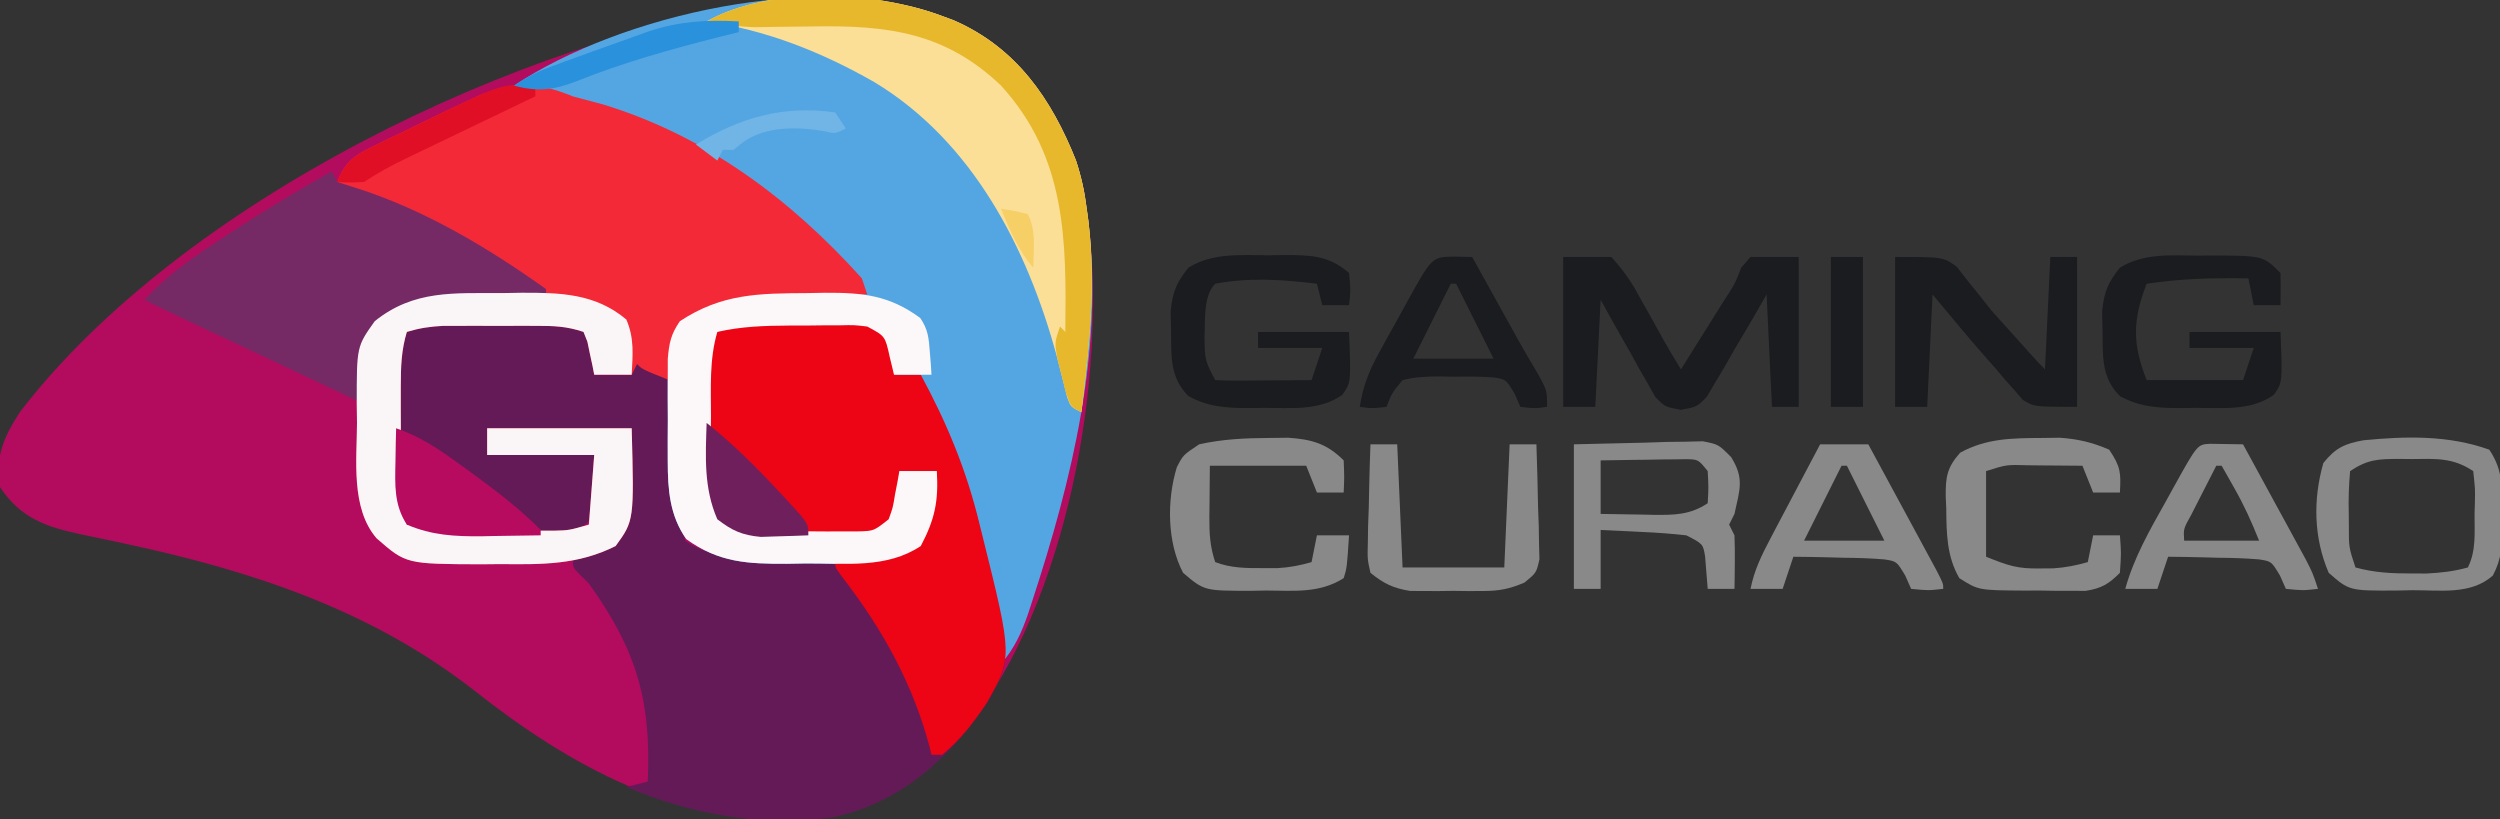
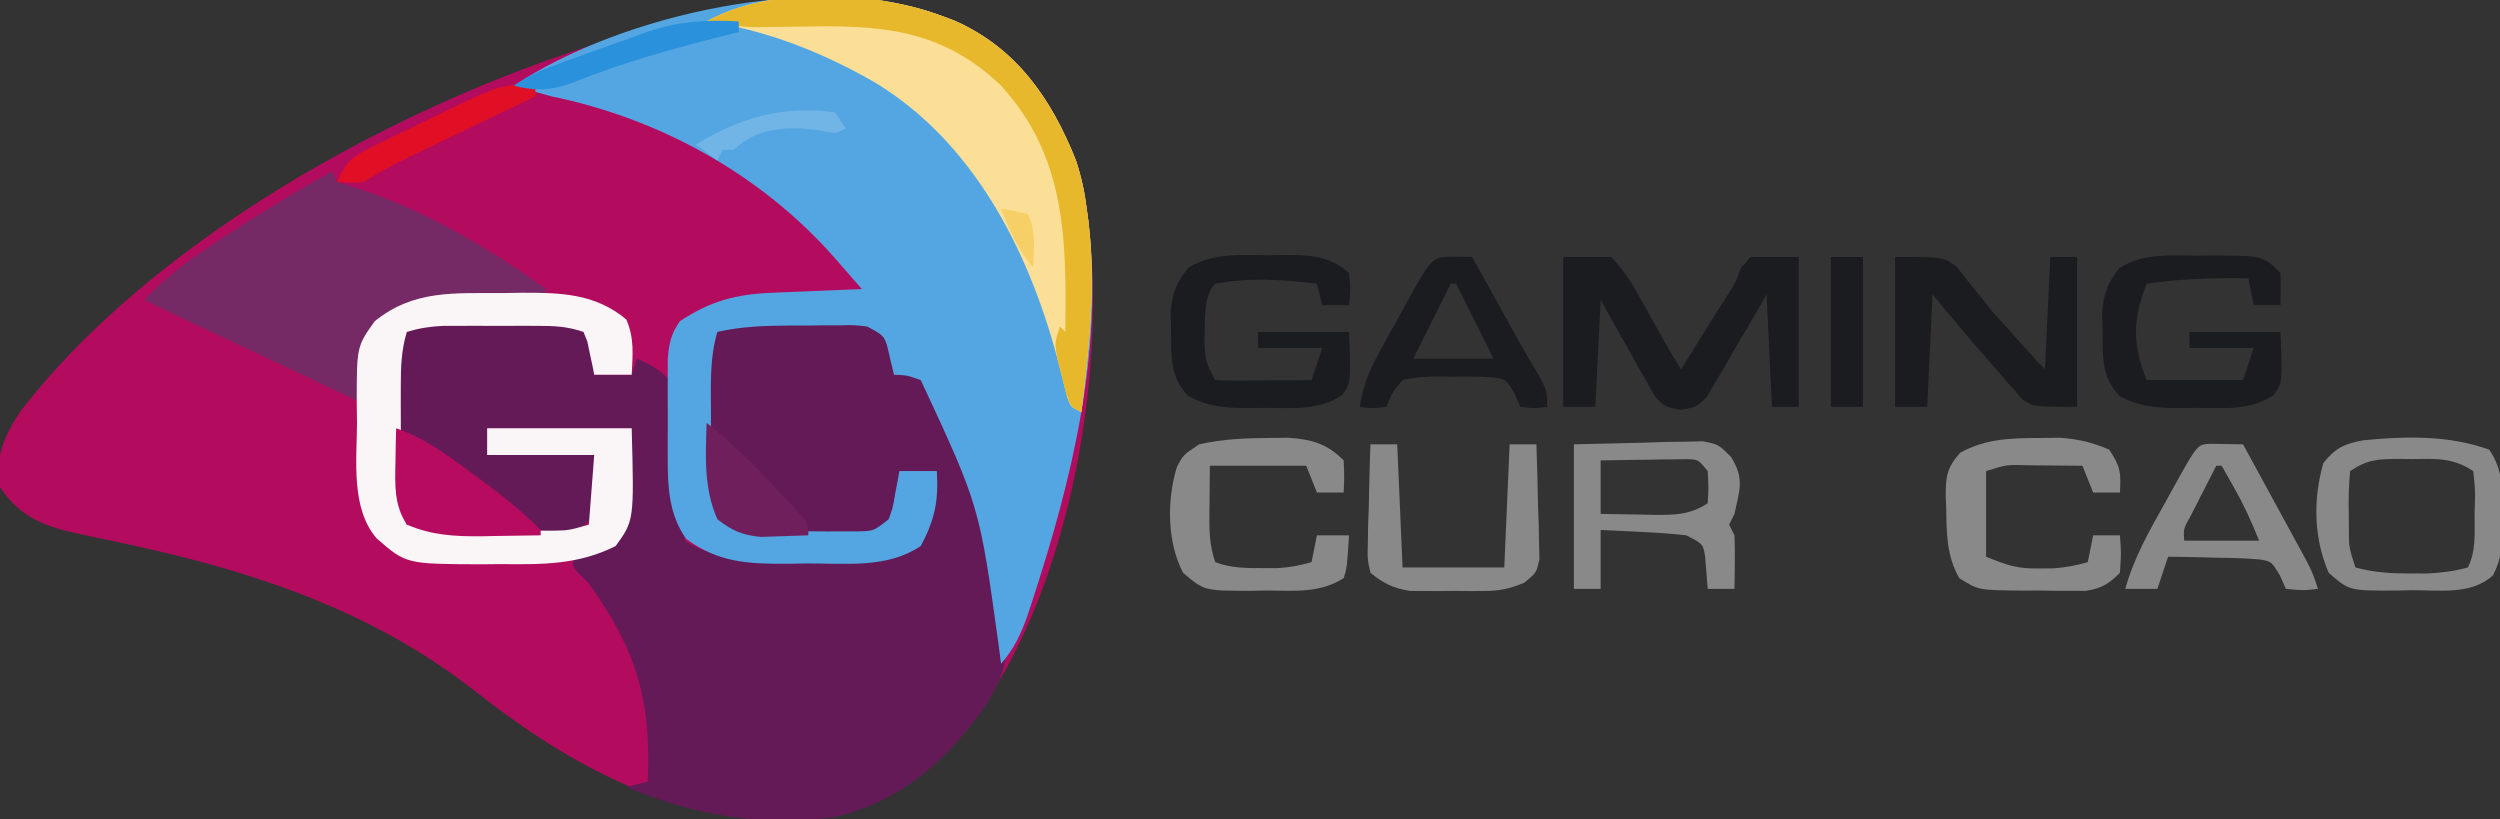
<svg xmlns="http://www.w3.org/2000/svg" version="1.1" width="467" height="153">
  <rect width="100%" height="100%" fill="#333333" stroke="none" />
  <path d="M0 0 C1.038 0.383 1.038 0.383 2.098 0.773 C13.866 5.874 20.426 15.499 25 27 C25.985 30 26.611 32.87 27 36 C27.108 36.798 27.217 37.596 27.328 38.418 C30.801 67.893 23.43 109.158 4.73 132.879 C-3.871 142.678 -13.019 149.215 -26.277 150.258 C-49.567 150.991 -69.415 140.188 -87.312 126.062 C-106.347 111.154 -128.523 103.758 -151.875 98.727 C-152.863 98.511 -153.852 98.295 -154.87 98.073 C-156.783 97.66 -158.698 97.26 -160.616 96.874 C-167.283 95.453 -172.064 93.903 -176 88 C-176.942 82.23 -175.271 78.586 -172.203 73.863 C-142.116 34.761 -78.881 3.926 -30.93 -2.609 C-20.307 -3.665 -10.092 -3.812 0 0 Z " fill="#B30B5E" transform="translate(176,3)" />
  <path d="M0 0 C1.142 -0.003 2.284 -0.005 3.461 -0.008 C4.649 -0 5.838 0.008 7.062 0.016 C8.845 0.004 8.845 0.004 10.664 -0.008 C11.806 -0.005 12.948 -0.003 14.125 0 C15.168 0.002 16.211 0.005 17.285 0.007 C20.084 0.268 21.725 0.734 24.062 2.266 C25.417 4.974 25.128 7.275 25.062 10.266 C27.372 10.266 29.683 10.266 32.062 10.266 C32.392 9.276 32.722 8.286 33.062 7.266 C35.71 8.456 37.176 9.14 39.062 11.266 C39.94 14.834 39.856 18.355 39.812 22.016 C39.598 31.888 39.598 31.888 42.062 41.266 C48.402 45.644 57.365 44.678 64.688 44.578 C65.876 44.581 67.065 44.585 68.289 44.588 C76.885 44.568 76.885 44.568 85.062 42.266 C87.713 37.76 88.536 33.428 89.062 28.266 C86.752 28.266 84.442 28.266 82.062 28.266 C82.037 28.881 82.011 29.495 81.984 30.129 C81.899 31.341 81.899 31.341 81.812 32.578 C81.766 33.379 81.72 34.179 81.672 35.004 C80.855 38.038 79.73 38.663 77.062 40.266 C74.485 40.654 74.485 40.654 71.598 40.664 C70.55 40.668 69.503 40.672 68.424 40.676 C67.335 40.664 66.247 40.653 65.125 40.641 C63.498 40.658 63.498 40.658 61.838 40.676 C60.789 40.672 59.741 40.668 58.66 40.664 C57.706 40.661 56.753 40.657 55.77 40.654 C52.546 40.192 50.667 39.201 48.062 37.266 C45.351 31.149 45.765 24.668 45.812 18.078 C45.801 16.459 45.801 16.459 45.789 14.807 C45.792 13.768 45.794 12.73 45.797 11.66 C45.799 10.72 45.801 9.78 45.804 8.812 C46.084 6.053 46.434 4.512 48.062 2.266 C53.297 -0.538 58.77 -0.139 64.562 -0.172 C66.111 -0.221 66.111 -0.221 67.691 -0.271 C75.259 -0.325 75.259 -0.325 79.262 2.617 C81.229 5.511 81.551 6.846 81.062 10.266 C82.713 10.266 84.362 10.266 86.062 10.266 C90.996 19.385 94.622 28.126 97.062 38.266 C97.335 39.358 97.335 39.358 97.614 40.473 C103.201 62.956 103.201 62.956 98.688 71.266 C91.594 81.84 82.191 90.345 69.426 92.98 C56.061 94.593 43.424 92.523 31.062 87.266 C33.042 86.771 33.042 86.771 35.062 86.266 C35.735 71.198 33.018 61.754 24.062 49.266 C23.497 48.707 22.931 48.149 22.348 47.574 C21.062 46.266 21.062 46.266 21.062 44.266 C21.617 44.119 22.171 43.972 22.742 43.82 C23.467 43.596 24.191 43.372 24.938 43.141 C25.657 42.932 26.376 42.723 27.117 42.508 C30.078 40.617 30.283 38.635 31.062 35.266 C31.347 32.612 31.564 30.047 31.688 27.391 C31.873 23.864 31.873 23.864 32.062 20.266 C23.152 20.266 14.242 20.266 5.062 20.266 C5.062 21.916 5.062 23.566 5.062 25.266 C11.662 25.266 18.262 25.266 25.062 25.266 C25.434 35.786 25.434 35.786 23.676 38.059 C19.263 41.36 14.177 40.45 8.875 40.453 C7.331 40.471 7.331 40.471 5.756 40.49 C-4.955 40.511 -4.955 40.511 -9.938 38.266 C-11.942 34.492 -12.194 31.24 -12.203 27.012 C-12.206 25.828 -12.208 24.644 -12.211 23.424 C-12.203 22.196 -12.195 20.968 -12.188 19.703 C-12.195 18.471 -12.203 17.24 -12.211 15.971 C-12.208 14.788 -12.206 13.605 -12.203 12.387 C-12.201 11.308 -12.199 10.23 -12.196 9.119 C-11.934 6.229 -11.607 4.623 -9.938 2.266 C-6.733 0.012 -3.845 0.008 0 0 Z " fill="#641A57" transform="translate(85.938,59.734)" />
  <path d="M0 0 C1.038 0.383 1.038 0.383 2.098 0.773 C13.866 5.874 20.426 15.499 25 27 C25.985 30 26.611 32.87 27 36 C27.108 36.798 27.217 37.596 27.328 38.418 C30.161 62.464 24.261 86.58 16.812 109.312 C16.575 110.041 16.337 110.769 16.093 111.52 C14.849 115.139 13.525 118.102 11 121 C10.853 119.872 10.706 118.744 10.555 117.582 C6.965 91.521 6.965 91.521 -4 68 C-6.587 67.092 -6.587 67.092 -9 67 C-9.402 65.329 -9.402 65.329 -9.812 63.625 C-10.658 59.782 -10.658 59.782 -14 58 C-16.435 57.708 -16.435 57.708 -19.148 57.77 C-20.657 57.772 -20.657 57.772 -22.195 57.775 C-23.245 57.788 -24.294 57.8 -25.375 57.812 C-26.417 57.813 -27.458 57.814 -28.531 57.814 C-33.175 57.841 -37.455 57.971 -42 59 C-43.525 64.18 -43.184 69.457 -43.188 74.812 C-43.206 76.414 -43.206 76.414 -43.225 78.049 C-43.248 86.232 -43.248 86.232 -41 94 C-37.856 96.11 -35.194 96.257 -31.465 96.266 C-30.408 96.268 -29.352 96.271 -28.264 96.273 C-27.166 96.266 -26.068 96.258 -24.938 96.25 C-23.836 96.258 -22.734 96.265 -21.6 96.273 C-20.545 96.271 -19.489 96.268 -18.402 96.266 C-17.438 96.263 -16.474 96.261 -15.48 96.259 C-12.748 96.168 -12.748 96.168 -10 94 C-9.206 91.815 -9.206 91.815 -8.812 89.375 C-8.654 88.558 -8.495 87.74 -8.332 86.898 C-8.222 86.272 -8.113 85.645 -8 85 C-5.69 85 -3.38 85 -1 85 C-0.654 90.659 -1.396 94.081 -4 99 C-10.345 103.23 -18.005 102.219 -25.375 102.25 C-26.582 102.271 -27.788 102.291 -29.031 102.312 C-36.365 102.345 -41.743 102.082 -47.812 97.688 C-50.912 93.283 -51.255 88.446 -51.266 83.211 C-51.269 81.304 -51.269 81.304 -51.273 79.359 C-51.266 78.045 -51.258 76.73 -51.25 75.375 C-51.257 74.039 -51.265 72.703 -51.273 71.367 C-51.271 70.099 -51.268 68.83 -51.266 67.523 C-51.263 66.368 -51.261 65.212 -51.259 64.021 C-51.005 61.053 -50.675 59.433 -49 57 C-43.252 53.204 -38.593 51.966 -31.699 51.684 C-30.723 51.642 -29.746 51.6 -28.74 51.557 C-27.733 51.517 -26.725 51.478 -25.688 51.438 C-24.661 51.394 -23.634 51.351 -22.576 51.307 C-20.051 51.201 -17.526 51.099 -15 51 C-16.092 49.748 -17.185 48.497 -18.277 47.246 C-18.886 46.549 -19.494 45.852 -20.121 45.135 C-33.785 29.613 -52.751 19.143 -73 15 C-75.346 14.371 -77.67 13.688 -80 13 C-59.894 -0.404 -22.844 -8.628 0 0 Z " fill="#54A6E2" transform="translate(176,3)" />
-   <path d="M0 0 C1.874 0.505 3.749 1.005 5.625 1.5 C24.86 7.365 40.686 19.195 54 34 C54.33 34.99 54.66 35.98 55 37 C54.35 37.015 53.701 37.029 53.031 37.044 C50.041 37.119 47.052 37.216 44.062 37.312 C42.53 37.346 42.53 37.346 40.967 37.381 C34.458 37.61 29.046 38.599 23 41 C21.515 41.495 21.515 41.495 20 42 C19.34 45.63 18.68 49.26 18 53 C13 51 13 51 12 50 C11.505 50.99 11.505 50.99 11 52 C8.69 52 6.38 52 4 52 C3.89 51.434 3.781 50.868 3.668 50.285 C3.509 49.552 3.351 48.818 3.188 48.062 C3.037 47.332 2.886 46.601 2.73 45.848 C2.489 45.238 2.248 44.628 2 44 C-1.19 42.937 -3.489 42.871 -6.84 42.867 C-8.558 42.865 -8.558 42.865 -10.311 42.863 C-11.507 42.867 -12.704 42.871 -13.938 42.875 C-15.727 42.869 -15.727 42.869 -17.553 42.863 C-18.699 42.865 -19.846 42.866 -21.027 42.867 C-22.601 42.869 -22.601 42.869 -24.207 42.871 C-26.644 42.983 -28.675 43.297 -31 44 C-32.039 47.419 -32.129 50.558 -32.133 54.121 C-32.134 55.304 -32.135 56.487 -32.137 57.705 C-32.133 58.937 -32.129 60.168 -32.125 61.438 C-32.129 62.665 -32.133 63.893 -32.137 65.158 C-32.135 66.342 -32.134 67.526 -32.133 68.746 C-32.132 69.826 -32.131 70.905 -32.129 72.017 C-32.009 74.791 -31.629 77.302 -31 80 C-24.758 81.109 -18.642 81.149 -12.312 81.125 C-10.765 81.131 -10.765 81.131 -9.186 81.137 C-8.192 81.135 -7.199 81.134 -6.176 81.133 C-5.278 81.132 -4.38 81.131 -3.454 81.129 C-0.711 81.063 -0.711 81.063 3 80 C3.33 75.71 3.66 71.42 4 67 C-2.6 67 -9.2 67 -16 67 C-16 65.35 -16 63.7 -16 62 C-7.09 62 1.82 62 11 62 C11.458 79.245 11.458 79.245 8 84 C0.95 87.542 -5.721 87.451 -13.5 87.375 C-14.685 87.387 -15.869 87.398 -17.09 87.41 C-31.138 87.363 -31.138 87.363 -36.636 82.575 C-41.516 76.939 -40.332 67.861 -40.312 60.938 C-40.329 59.779 -40.345 58.621 -40.361 57.428 C-40.367 46.738 -40.367 46.738 -37 42 C-30.498 36.77 -24.187 36.801 -16.188 36.438 C-15.304 36.394 -14.42 36.351 -13.51 36.307 C-11.34 36.201 -9.17 36.1 -7 36 C-18.764 28.059 -30.916 21.504 -44 16 C-42.544 12.204 -40.848 11.061 -37.238 9.309 C-36.284 8.839 -35.329 8.369 -34.346 7.885 C-32.844 7.168 -32.844 7.168 -31.312 6.438 C-30.331 5.956 -29.349 5.475 -28.338 4.979 C-25.569 3.629 -22.79 2.306 -20 1 C-19.299 0.671 -18.599 0.342 -17.877 0.004 C-11.361 -2.936 -6.599 -2.717 0 0 Z " fill="#F32938" transform="translate(107,18)" />
-   <path d="M0 0 C1.549 -0.049 1.549 -0.049 3.129 -0.1 C10.696 -0.153 10.696 -0.153 14.699 2.789 C16.667 5.682 16.989 7.018 16.5 10.438 C18.15 10.438 19.8 10.438 21.5 10.438 C26.434 19.557 30.059 28.298 32.5 38.438 C32.682 39.166 32.864 39.894 33.051 40.645 C38.657 63.2 38.657 63.2 33.812 71.75 C31.363 75.427 28.895 78.608 25.5 81.438 C24.84 81.438 24.18 81.438 23.5 81.438 C23.365 80.878 23.229 80.319 23.09 79.742 C19.952 68.057 14.338 57.982 7.004 48.449 C5.5 46.438 5.5 46.438 5.5 45.438 C6.392 45.34 7.284 45.242 8.203 45.141 C9.374 44.991 10.544 44.842 11.75 44.688 C12.91 44.548 14.07 44.409 15.266 44.266 C18.957 43.32 20.275 42.501 22.5 39.438 C23.401 36.645 23.401 36.645 23.75 33.688 C23.9 32.703 24.049 31.718 24.203 30.703 C24.35 29.582 24.35 29.582 24.5 28.438 C22.19 28.438 19.88 28.438 17.5 28.438 C17.461 29.36 17.461 29.36 17.422 30.301 C17.337 31.513 17.337 31.513 17.25 32.75 C17.204 33.551 17.157 34.351 17.109 35.176 C16.292 38.209 15.168 38.835 12.5 40.438 C9.922 40.826 9.922 40.826 7.035 40.836 C5.988 40.84 4.94 40.844 3.861 40.848 C2.773 40.836 1.684 40.824 0.562 40.812 C-0.522 40.824 -1.607 40.836 -2.725 40.848 C-3.773 40.844 -4.822 40.84 -5.902 40.836 C-6.856 40.833 -7.81 40.829 -8.793 40.826 C-12.017 40.363 -13.896 39.373 -16.5 37.438 C-19.211 31.321 -18.798 24.84 -18.75 18.25 C-18.758 17.17 -18.765 16.091 -18.773 14.979 C-18.771 13.94 -18.768 12.902 -18.766 11.832 C-18.763 10.892 -18.761 9.952 -18.759 8.984 C-18.478 6.225 -18.128 4.684 -16.5 2.438 C-11.265 -0.366 -5.792 0.033 0 0 Z " fill="#ED0415" transform="translate(150.5,59.562)" />
  <path d="M0 0 C0.495 0.99 0.495 0.99 1 2 C2.176 2.371 3.351 2.743 4.562 3.125 C17.238 7.149 29.223 14.304 40 22 C40 22.33 40 22.66 40 23 C39.411 23.015 38.822 23.029 38.215 23.044 C35.497 23.12 32.78 23.216 30.062 23.312 C29.136 23.335 28.21 23.358 27.256 23.381 C20.492 23.642 13.247 24.065 8.012 28.797 C6.722 31.604 6.244 34.193 5.812 37.25 C5.575 38.866 5.575 38.866 5.332 40.516 C5.222 41.335 5.113 42.155 5 43 C3.826 42.443 2.651 41.886 1.441 41.312 C-7.554 37.048 -16.553 32.791 -25.566 28.564 C-28.73 27.079 -31.885 25.585 -35 24 C-30.935 19.587 -26.448 16.399 -21.438 13.125 C-20.646 12.602 -19.854 12.079 -19.038 11.54 C-12.819 7.463 -6.498 3.619 0 0 Z " fill="#752A66" transform="translate(62,32)" />
  <path d="M0 0 C0.692 0.255 1.384 0.51 2.098 0.773 C13.866 5.874 20.426 15.499 25 27 C25.985 30 26.611 32.87 27 36 C27.108 36.798 27.217 37.596 27.328 38.418 C28.749 50.473 27.462 62.018 26 74 C24 73 24 73 23.349 71.213 C23.064 70.054 23.064 70.054 22.773 68.871 C22.439 67.577 22.439 67.577 22.098 66.257 C21.859 65.327 21.621 64.396 21.375 63.438 C15.928 43.369 5.687 23.425 -12.651 12.352 C-22.455 6.746 -32.769 2.639 -44 1 C-32.16 -5.709 -12.347 -4.663 0 0 Z " fill="#FBDF96" transform="translate(176,3)" />
  <path d="M0 0 C1.15 -0.021 2.301 -0.041 3.486 -0.062 C10.754 -0.096 17.374 0.032 23.188 4.938 C24.702 8.439 24.377 11.455 24.188 15.25 C21.878 15.25 19.567 15.25 17.188 15.25 C17.078 14.684 16.968 14.118 16.855 13.535 C16.697 12.802 16.538 12.068 16.375 11.312 C16.224 10.582 16.073 9.851 15.918 9.098 C15.677 8.488 15.436 7.878 15.188 7.25 C11.998 6.187 9.698 6.121 6.348 6.117 C4.63 6.115 4.63 6.115 2.877 6.113 C1.68 6.117 0.483 6.121 -0.75 6.125 C-2.54 6.119 -2.54 6.119 -4.365 6.113 C-5.512 6.115 -6.658 6.116 -7.84 6.117 C-9.414 6.119 -9.414 6.119 -11.019 6.121 C-13.456 6.233 -15.488 6.547 -17.812 7.25 C-18.852 10.669 -18.942 13.808 -18.945 17.371 C-18.947 18.554 -18.948 19.737 -18.949 20.955 C-18.945 22.187 -18.941 23.418 -18.938 24.688 C-18.941 25.915 -18.945 27.143 -18.949 28.408 C-18.948 29.592 -18.947 30.776 -18.945 31.996 C-18.944 33.076 -18.943 34.155 -18.942 35.267 C-18.822 38.041 -18.442 40.552 -17.812 43.25 C-11.57 44.359 -5.454 44.399 0.875 44.375 C2.423 44.381 2.423 44.381 4.002 44.387 C4.995 44.385 5.988 44.384 7.012 44.383 C7.91 44.382 8.808 44.381 9.733 44.379 C12.476 44.313 12.476 44.313 16.188 43.25 C16.517 38.96 16.848 34.67 17.188 30.25 C10.588 30.25 3.987 30.25 -2.812 30.25 C-2.812 28.6 -2.812 26.95 -2.812 25.25 C6.098 25.25 15.008 25.25 24.188 25.25 C24.645 42.495 24.645 42.495 21.188 47.25 C14.137 50.792 7.467 50.701 -0.312 50.625 C-1.497 50.637 -2.682 50.648 -3.902 50.66 C-17.95 50.613 -17.95 50.613 -23.448 45.825 C-28.329 40.189 -27.144 31.111 -27.125 24.188 C-27.141 23.029 -27.157 21.871 -27.174 20.678 C-27.18 9.988 -27.18 9.988 -23.812 5.25 C-16.491 -0.639 -8.993 0.04 0 0 Z " fill="#FAF6F8" transform="translate(93.812,54.75)" />
-   <path d="M0 0 C1.063 -0.021 2.127 -0.041 3.223 -0.062 C10.254 -0.097 15.232 0.385 21.02 4.645 C22.475 6.759 22.628 8.392 22.812 10.938 C22.911 12.15 22.911 12.15 23.012 13.387 C23.068 14.309 23.068 14.309 23.125 15.25 C20.815 15.25 18.505 15.25 16.125 15.25 C15.857 14.136 15.589 13.023 15.312 11.875 C14.467 8.032 14.467 8.032 11.125 6.25 C8.69 5.958 8.69 5.958 5.977 6.02 C4.468 6.022 4.468 6.022 2.93 6.025 C1.88 6.038 0.831 6.05 -0.25 6.062 C-1.292 6.063 -2.333 6.064 -3.406 6.064 C-8.05 6.091 -12.33 6.221 -16.875 7.25 C-18.4 12.43 -18.059 17.707 -18.062 23.062 C-18.075 24.13 -18.087 25.198 -18.1 26.299 C-18.123 34.482 -18.123 34.482 -15.875 42.25 C-12.731 44.36 -10.069 44.507 -6.34 44.516 C-5.283 44.518 -4.227 44.521 -3.139 44.523 C-2.041 44.516 -0.943 44.508 0.188 44.5 C1.289 44.508 2.391 44.515 3.525 44.523 C4.58 44.521 5.636 44.518 6.723 44.516 C7.687 44.513 8.651 44.511 9.645 44.509 C12.377 44.418 12.377 44.418 15.125 42.25 C15.919 40.065 15.919 40.065 16.312 37.625 C16.471 36.808 16.63 35.99 16.793 35.148 C16.903 34.522 17.012 33.895 17.125 33.25 C19.435 33.25 21.745 33.25 24.125 33.25 C24.471 38.909 23.729 42.331 21.125 47.25 C14.78 51.48 7.12 50.469 -0.25 50.5 C-2.06 50.531 -2.06 50.531 -3.906 50.562 C-11.24 50.595 -16.618 50.332 -22.688 45.938 C-25.787 41.533 -26.13 36.696 -26.141 31.461 C-26.143 30.19 -26.146 28.919 -26.148 27.609 C-26.141 26.295 -26.133 24.98 -26.125 23.625 C-26.132 22.289 -26.14 20.953 -26.148 19.617 C-26.146 18.349 -26.143 17.08 -26.141 15.773 C-26.138 14.618 -26.136 13.462 -26.134 12.271 C-25.88 9.303 -25.55 7.683 -23.875 5.25 C-16.075 0.099 -9.177 0.044 0 0 Z " fill="#FCF7F8" transform="translate(150.875,54.75)" />
  <path d="M0 0 C2.97 0 5.94 0 9 0 C11.379 2.671 12.761 4.607 14.375 7.688 C14.786 8.409 15.197 9.13 15.621 9.873 C16.415 11.27 17.195 12.675 17.96 14.087 C19.237 16.435 20.606 18.72 22 21 C23.605 18.438 25.209 15.875 26.812 13.312 C27.264 12.591 27.716 11.87 28.182 11.127 C28.623 10.421 29.065 9.715 29.52 8.988 C29.959 8.303 30.398 7.618 30.85 6.913 C32.138 4.876 32.138 4.876 33.262 1.98 C34.122 1 34.122 1 35 0 C37.97 0 40.94 0 44 0 C44 9.24 44 18.48 44 28 C42.35 28 40.7 28 39 28 C38.505 17.605 38.505 17.605 38 7 C37.131 8.516 36.262 10.032 35.367 11.594 C34.204 13.563 33.04 15.532 31.875 17.5 C31.305 18.502 30.735 19.503 30.148 20.535 C29.581 21.483 29.014 22.43 28.43 23.406 C27.916 24.286 27.403 25.166 26.875 26.072 C25 28 25 28 21.986 28.561 C19 28 19 28 17.217 26.164 C16.746 25.326 16.275 24.488 15.789 23.625 C15.267 22.723 14.745 21.82 14.207 20.891 C13.685 19.937 13.163 18.983 12.625 18 C12.08 17.046 11.534 16.092 10.973 15.109 C9.628 12.751 8.312 10.377 7 8 C6.67 14.6 6.34 21.2 6 28 C4.02 28 2.04 28 0 28 C0 18.76 0 9.52 0 0 Z " fill="#1B1C1F" transform="translate(292,48)" />
  <path d="M0 0 C9 0 9 0 11.531 1.836 C12.181 2.674 12.831 3.512 13.5 4.375 C14.232 5.279 14.964 6.182 15.719 7.113 C16.472 8.066 17.224 9.019 18 10 C19.654 11.866 21.32 13.72 23 15.562 C23.742 16.389 24.485 17.215 25.25 18.066 C26.149 19.06 27.052 20.052 28 21 C28.33 14.07 28.66 7.14 29 0 C30.65 0 32.3 0 34 0 C34 9.24 34 18.48 34 28 C26 28 26 28 23.886 26.718 C23.117 25.833 23.117 25.833 22.332 24.93 C21.749 24.28 21.165 23.63 20.564 22.961 C19.697 21.928 19.697 21.928 18.812 20.875 C18.223 20.21 17.633 19.545 17.025 18.859 C13.601 14.974 10.316 10.979 7 7 C6.67 13.93 6.34 20.86 6 28 C4.02 28 2.04 28 0 28 C0 18.76 0 9.52 0 0 Z " fill="#1B1C1F" transform="translate(354,48)" />
  <path d="M0 0 C0.692 0.255 1.384 0.51 2.098 0.773 C13.866 5.874 20.426 15.499 25 27 C25.985 30 26.611 32.87 27 36 C27.108 36.798 27.217 37.596 27.328 38.418 C28.749 50.473 27.462 62.018 26 74 C24 73 24 73 23.113 70.383 C22.849 69.308 22.585 68.233 22.312 67.125 C22.041 66.055 21.769 64.985 21.488 63.883 C21 61 21 61 22 58 C22.33 58.33 22.66 58.66 23 59 C23.207 41.942 23.232 26.421 11 13 C0.596 3.049 -10.201 1.702 -24.062 1.938 C-26.553 1.972 -29.044 2.002 -31.535 2.027 C-33.181 2.054 -33.181 2.054 -34.86 2.082 C-37.997 2 -40.921 1.591 -44 1 C-32.16 -5.709 -12.347 -4.663 0 0 Z " fill="#E8B82C" transform="translate(176,3)" />
  <path d="M0 0 C1.334 -0.024 1.334 -0.024 2.695 -0.049 C7.52 -0.052 11.208 -0.049 15 3.312 C15.312 6.5 15.312 6.5 15 9.312 C13.35 9.312 11.7 9.312 10 9.312 C9.67 7.992 9.34 6.673 9 5.312 C2.454 4.53 -3.494 4.108 -10 5.312 C-12.265 7.577 -11.843 12.259 -12 15.312 C-11.916 19.666 -11.916 19.666 -10 23.312 C-8.657 23.399 -7.31 23.42 -5.965 23.41 C-5.156 23.407 -4.347 23.404 -3.514 23.4 C-2.238 23.388 -2.238 23.388 -0.938 23.375 C-0.083 23.37 0.771 23.366 1.65 23.361 C3.767 23.35 5.883 23.332 8 23.312 C8.66 21.332 9.32 19.352 10 17.312 C6.04 17.312 2.08 17.312 -2 17.312 C-2 16.323 -2 15.332 -2 14.312 C3.61 14.312 9.22 14.312 15 14.312 C15.37 23.797 15.37 23.797 13.738 26.074 C9.463 29.12 4.085 28.496 -0.938 28.5 C-1.736 28.512 -2.535 28.524 -3.357 28.537 C-7.668 28.548 -11.116 28.413 -15 26.312 C-18.552 22.76 -18.183 18.732 -18.25 13.875 C-18.276 12.763 -18.302 11.65 -18.328 10.504 C-17.957 6.897 -17.278 5.12 -15 2.312 C-10.488 -0.516 -5.154 -0.019 0 0 Z " fill="#1B1C1F" transform="translate(237,47.688)" />
  <path d="M0 0 C0.842 -0.008 1.684 -0.015 2.551 -0.023 C12.257 0.007 12.257 0.007 15.5 3.25 C15.541 5.25 15.543 7.25 15.5 9.25 C13.85 9.25 12.2 9.25 10.5 9.25 C10.17 7.6 9.84 5.95 9.5 4.25 C3.059 4.143 -3.126 4.288 -9.5 5.25 C-12.125 11.978 -12.194 16.515 -9.5 23.25 C-3.56 23.25 2.38 23.25 8.5 23.25 C9.16 21.27 9.82 19.29 10.5 17.25 C6.54 17.25 2.58 17.25 -1.5 17.25 C-1.5 16.26 -1.5 15.27 -1.5 14.25 C4.11 14.25 9.72 14.25 15.5 14.25 C15.87 23.734 15.87 23.734 14.238 26.012 C9.963 29.057 4.585 28.433 -0.438 28.438 C-1.236 28.45 -2.035 28.462 -2.857 28.475 C-7.168 28.485 -10.616 28.35 -14.5 26.25 C-18.052 22.698 -17.683 18.669 -17.75 13.812 C-17.776 12.7 -17.802 11.588 -17.828 10.441 C-17.457 6.835 -16.778 5.058 -14.5 2.25 C-10.072 -0.493 -5.043 -0.046 0 0 Z " fill="#1B1C1F" transform="translate(410.5,47.75)" />
  <path d="M0 0 C2.706 4.059 2.331 7.175 2.312 11.938 C2.329 12.749 2.345 13.56 2.361 14.396 C2.364 17.935 2.349 20.343 0.668 23.504 C-3.419 27.17 -9.221 26.222 -14.375 26.25 C-15.321 26.271 -16.267 26.291 -17.242 26.312 C-26.151 26.363 -26.151 26.363 -30 23 C-32.81 16.444 -32.943 9.302 -31 2.5 C-28.743 -0.321 -27.045 -1.118 -23.508 -1.758 C-15.526 -2.529 -7.615 -2.73 0 0 Z M-26 4 C-26.249 6.751 -26.327 9.257 -26.25 12 C-26.245 12.737 -26.24 13.475 -26.234 14.234 C-26.242 18.249 -26.242 18.249 -25 22 C-21.489 22.977 -18.13 23.135 -14.5 23.125 C-13.582 23.128 -12.664 23.13 -11.719 23.133 C-9.022 23.001 -6.602 22.724 -4 22 C-2.42 18.839 -2.774 15.467 -2.75 12 C-2.729 11.263 -2.709 10.525 -2.688 9.766 C-2.635 7.374 -2.635 7.374 -3 4 C-6.849 1.434 -10.043 1.705 -14.5 1.75 C-15.272 1.742 -16.044 1.735 -16.84 1.727 C-20.736 1.74 -22.69 1.793 -26 4 Z " fill="#898989" transform="translate(465,84)" />
  <path d="M0 0 C6.559 -0.155 6.559 -0.155 13.25 -0.312 C15.31 -0.381 15.31 -0.381 17.411 -0.45 C18.497 -0.463 19.584 -0.475 20.703 -0.488 C22.368 -0.528 22.368 -0.528 24.067 -0.568 C27 0 27 0 29.381 2.395 C31.886 6.425 30.968 8.46 30 13 C29.67 13.66 29.34 14.32 29 15 C29.33 15.66 29.66 16.32 30 17 C30.07 18.707 30.084 20.417 30.062 22.125 C30.053 23.035 30.044 23.945 30.035 24.883 C30.024 25.581 30.012 26.28 30 27 C28.35 27 26.7 27 25 27 C24.837 24.982 24.674 22.964 24.512 20.945 C24.126 18.605 24.126 18.605 21 17 C18.246 16.699 15.574 16.491 12.812 16.375 C12.063 16.336 11.313 16.298 10.541 16.258 C8.694 16.164 6.847 16.081 5 16 C5 19.63 5 23.26 5 27 C3.35 27 1.7 27 0 27 C0 18.09 0 9.18 0 0 Z M5 3 C5 6.3 5 9.6 5 13 C7.584 13.054 10.166 13.094 12.75 13.125 C13.48 13.142 14.209 13.159 14.961 13.176 C18.804 13.211 21.746 13.175 25 11 C25.167 8.083 25.167 8.083 25 5 C23.245 2.833 23.245 2.833 21.121 2.773 C20.005 2.789 20.005 2.789 18.867 2.805 C18.062 2.811 17.256 2.818 16.426 2.824 C15.163 2.849 15.163 2.849 13.875 2.875 C13.026 2.884 12.176 2.893 11.301 2.902 C9.2 2.926 7.1 2.962 5 3 Z " fill="#898989" transform="translate(294,83)" />
  <path d="M0 0 C1.187 -0.014 2.374 -0.028 3.598 -0.043 C7.991 0.26 10.808 1.058 13.938 4.188 C14.062 7.312 14.062 7.312 13.938 10.188 C12.287 10.188 10.637 10.188 8.938 10.188 C8.277 8.537 7.617 6.888 6.938 5.188 C0.998 5.188 -4.942 5.188 -11.062 5.188 C-11.083 7.601 -11.104 10.014 -11.125 12.5 C-11.134 13.256 -11.143 14.012 -11.153 14.79 C-11.165 17.871 -11.044 20.244 -10.062 23.188 C-7.112 24.334 -4.201 24.322 -1.062 24.312 C-0.217 24.315 0.629 24.318 1.5 24.32 C3.784 24.196 5.747 23.826 7.938 23.188 C8.268 21.538 8.598 19.887 8.938 18.188 C10.918 18.188 12.898 18.188 14.938 18.188 C14.547 24.242 14.547 24.242 13.938 26.188 C9.416 29.057 4.679 28.518 -0.5 28.5 C-1.442 28.516 -2.383 28.532 -3.354 28.549 C-12.108 28.555 -12.108 28.555 -16.062 25.188 C-19.073 19.453 -19.107 11.612 -17.234 5.473 C-16.062 3.188 -16.062 3.188 -13.062 1.188 C-8.698 0.213 -4.463 0.024 0 0 Z " fill="#898989" transform="translate(237.062,81.812)" />
  <path d="M0 0 C1.083 -0.014 2.166 -0.028 3.281 -0.043 C6.71 0.203 9.347 0.824 12.5 2.188 C14.652 5.415 14.701 6.472 14.5 10.188 C12.85 10.188 11.2 10.188 9.5 10.188 C8.84 8.537 8.18 6.888 7.5 5.188 C4.875 5.161 2.25 5.141 -0.375 5.125 C-1.121 5.117 -1.868 5.108 -2.637 5.1 C-6.698 4.981 -6.698 4.981 -10.5 6.188 C-10.5 11.467 -10.5 16.747 -10.5 22.188 C-6.288 23.872 -4.659 24.447 -0.438 24.375 C0.817 24.365 0.817 24.365 2.098 24.355 C4.353 24.198 6.333 23.813 8.5 23.188 C8.83 21.538 9.16 19.887 9.5 18.188 C11.15 18.188 12.8 18.188 14.5 18.188 C14.75 21.5 14.75 21.5 14.5 25.188 C12.406 27.292 11.034 28.105 8.09 28.56 C6.777 28.555 6.777 28.555 5.438 28.551 C4.476 28.55 3.514 28.549 2.523 28.549 C1.526 28.533 0.528 28.517 -0.5 28.5 C-1.498 28.503 -2.495 28.506 -3.523 28.51 C-11.928 28.448 -11.928 28.448 -15.5 26.188 C-17.871 22.075 -17.899 17.763 -17.938 13.125 C-17.97 12.418 -18.003 11.711 -18.037 10.982 C-18.075 7.297 -17.818 5.547 -15.348 2.754 C-10.407 0.036 -5.547 0.033 0 0 Z " fill="#898989" transform="translate(381.5,81.812)" />
  <path d="M0 0 C1.134 0.021 2.269 0.041 3.438 0.062 C3.719 0.571 4.001 1.08 4.292 1.604 C5.59 3.944 6.889 6.285 8.188 8.625 C8.631 9.425 9.074 10.225 9.531 11.049 C10.189 12.233 10.189 12.233 10.859 13.441 C11.292 14.223 11.724 15.004 12.17 15.809 C13.336 17.882 14.547 19.922 15.766 21.965 C17.438 25.062 17.438 25.062 17.438 28.062 C15.125 28.375 15.125 28.375 12.438 28.062 C12.083 27.244 11.729 26.425 11.363 25.582 C9.745 22.922 9.745 22.922 7.468 22.571 C4.941 22.387 2.47 22.381 -0.062 22.438 C-0.93 22.418 -1.798 22.399 -2.691 22.379 C-5.1 22.398 -7.225 22.479 -9.562 23.062 C-11.552 25.455 -11.552 25.455 -12.562 28.062 C-15.25 28.375 -15.25 28.375 -17.562 28.062 C-16.966 24.161 -15.779 21.244 -13.875 17.797 C-13.341 16.825 -12.808 15.853 -12.258 14.852 C-11.698 13.849 -11.139 12.846 -10.562 11.812 C-10.003 10.794 -9.444 9.776 -8.867 8.727 C-4.09 0.072 -4.09 0.072 0 0 Z M-0.562 5.062 C-2.873 9.682 -5.183 14.303 -7.562 19.062 C-2.612 19.062 2.337 19.062 7.438 19.062 C5.128 14.443 2.817 9.822 0.438 5.062 C0.107 5.062 -0.223 5.062 -0.562 5.062 Z " fill="#1B1C1F" transform="translate(271.562,47.938)" />
-   <path d="M0 0 C2.97 0 5.94 0 9 0 C10.996 3.683 12.99 7.368 14.981 11.053 C15.66 12.308 16.339 13.562 17.019 14.816 C17.993 16.615 18.966 18.415 19.938 20.215 C20.817 21.841 20.817 21.841 21.715 23.5 C23 26 23 26 23 27 C20.188 27.312 20.188 27.312 17 27 C16.639 26.185 16.278 25.371 15.906 24.531 C14.304 21.852 14.304 21.852 11.984 21.495 C9.418 21.282 6.887 21.204 4.312 21.188 C3.42 21.162 2.527 21.137 1.607 21.111 C-0.595 21.052 -2.796 21.016 -5 21 C-5.66 22.98 -6.32 24.96 -7 27 C-8.98 27 -10.96 27 -13 27 C-12.308 23.517 -10.931 20.71 -9.277 17.578 C-8.739 16.553 -8.201 15.529 -7.646 14.473 C-7.083 13.409 -6.519 12.346 -5.938 11.25 C-5.37 10.171 -4.802 9.092 -4.217 7.98 C-2.815 5.318 -1.409 2.658 0 0 Z M4 4 C1.69 8.62 -0.62 13.24 -3 18 C1.95 18 6.9 18 12 18 C9.69 13.38 7.38 8.76 5 4 C4.67 4 4.34 4 4 4 Z " fill="#898989" transform="translate(340,83)" />
  <path d="M0 0 C2.051 0.033 4.102 0.065 6.152 0.098 C8.302 4.033 10.446 7.971 12.59 11.91 C13.202 13.03 13.813 14.149 14.443 15.303 C15.027 16.376 15.61 17.449 16.211 18.555 C16.75 19.544 17.29 20.534 17.845 21.554 C19.152 24.098 19.152 24.098 20.152 27.098 C17.34 27.41 17.34 27.41 14.152 27.098 C13.791 26.283 13.43 25.468 13.059 24.629 C11.456 21.949 11.456 21.949 9.136 21.593 C6.57 21.38 4.039 21.302 1.465 21.285 C0.572 21.26 -0.321 21.235 -1.24 21.209 C-3.443 21.15 -5.644 21.114 -7.848 21.098 C-8.508 23.078 -9.168 25.058 -9.848 27.098 C-11.828 27.098 -13.808 27.098 -15.848 27.098 C-14.209 21.181 -11.264 16.106 -8.285 10.785 C-7.778 9.867 -7.271 8.948 -6.748 8.002 C-2.376 0.126 -2.376 0.126 0 0 Z M1.152 4.098 C0.148 6.054 -0.851 8.012 -1.848 9.973 C-2.405 11.063 -2.961 12.154 -3.535 13.277 C-4.988 15.881 -4.988 15.881 -4.848 18.098 C-0.228 18.098 4.392 18.098 9.152 18.098 C7.741 14.569 6.378 11.549 4.527 8.285 C3.858 7.1 3.858 7.1 3.176 5.891 C2.838 5.299 2.5 4.707 2.152 4.098 C1.822 4.098 1.492 4.098 1.152 4.098 Z " fill="#898989" transform="translate(412.848,82.902)" />
  <path d="M0 0 C1.65 0 3.3 0 5 0 C5.33 7.59 5.66 15.18 6 23 C12.27 23 18.54 23 25 23 C25.33 15.41 25.66 7.82 26 0 C27.65 0 29.3 0 31 0 C31.145 3.937 31.234 7.874 31.312 11.812 C31.354 12.932 31.396 14.052 31.439 15.205 C31.456 16.278 31.472 17.351 31.488 18.457 C31.514 19.447 31.541 20.437 31.568 21.456 C31 24 31 24 28.776 25.822 C25.967 27.014 24.122 27.386 21.094 27.398 C20.185 27.402 19.276 27.406 18.34 27.41 C16.934 27.393 16.934 27.393 15.5 27.375 C14.563 27.387 13.626 27.398 12.66 27.41 C11.751 27.406 10.843 27.402 9.906 27.398 C9.084 27.395 8.263 27.392 7.416 27.388 C4.279 26.884 2.461 26.016 0 24 C-0.568 21.456 -0.568 21.456 -0.488 18.457 C-0.472 17.384 -0.456 16.311 -0.439 15.205 C-0.398 14.086 -0.356 12.966 -0.312 11.812 C-0.29 10.681 -0.267 9.55 -0.244 8.385 C-0.185 5.589 -0.103 2.795 0 0 Z " fill="#898989" transform="translate(256,83)" />
  <path d="M0 0 C4.454 1.518 8.041 3.941 11.812 6.688 C12.427 7.131 13.041 7.574 13.674 8.031 C18.321 11.421 22.955 14.892 27 19 C27 19.33 27 19.66 27 20 C24.146 20.054 21.292 20.094 18.438 20.125 C17.638 20.142 16.838 20.159 16.014 20.176 C10.968 20.217 6.672 20.008 2 18 C-0.427 14.266 -0.213 10.547 -0.125 6.188 C-0.107 5.026 -0.089 3.865 -0.07 2.668 C-0.047 1.788 -0.024 0.907 0 0 Z " fill="#B70B5F" transform="translate(74,80)" />
-   <path d="M0 0 C4.893 3.892 9.185 8.182 13.438 12.75 C13.982 13.329 14.526 13.908 15.087 14.505 C19 18.757 19 18.757 19 21 C17.105 21.082 15.209 21.139 13.312 21.188 C11.729 21.24 11.729 21.24 10.113 21.293 C6.588 20.961 4.795 20.141 2 18 C-0.554 12.163 -0.205 6.283 0 0 Z " fill="#6F1F5C" transform="translate(132,79)" />
+   <path d="M0 0 C4.893 3.892 9.185 8.182 13.438 12.75 C13.982 13.329 14.526 13.908 15.087 14.505 C19 18.757 19 18.757 19 21 C11.729 21.24 11.729 21.24 10.113 21.293 C6.588 20.961 4.795 20.141 2 18 C-0.554 12.163 -0.205 6.283 0 0 Z " fill="#6F1F5C" transform="translate(132,79)" />
  <path d="M0 0 C1.98 0 3.96 0 6 0 C6 9.24 6 18.48 6 28 C4.02 28 2.04 28 0 28 C0 18.76 0 9.52 0 0 Z " fill="#1B1C1F" transform="translate(342,48)" />
  <path d="M0 0 C0 0.66 0 1.32 0 2 C-1.294 2.62 -1.294 2.62 -2.615 3.253 C-5.819 4.791 -9.022 6.331 -12.225 7.872 C-13.611 8.538 -14.997 9.203 -16.384 9.868 C-18.378 10.824 -20.371 11.783 -22.363 12.742 C-22.982 13.038 -23.601 13.334 -24.239 13.639 C-26.971 14.958 -29.469 16.313 -32 18 C-34.688 18.125 -34.688 18.125 -37 18 C-35.544 14.204 -33.848 13.061 -30.238 11.309 C-29.284 10.839 -28.329 10.369 -27.346 9.885 C-25.844 9.168 -25.844 9.168 -24.312 8.438 C-23.331 7.956 -22.349 7.475 -21.338 6.979 C-6.109 -0.447 -6.109 -0.447 0 0 Z " fill="#E10F25" transform="translate(100,16)" />
  <path d="M0 0 C0 0.66 0 1.32 0 2 C-1.174 2.291 -2.349 2.583 -3.559 2.883 C-12.703 5.198 -21.623 7.695 -30.39 11.208 C-34.674 12.843 -37.555 13.172 -42 12 C-39.515 10.343 -37.65 9.39 -34.902 8.379 C-34.106 8.084 -33.309 7.79 -32.488 7.487 C-31.646 7.182 -30.805 6.877 -29.938 6.562 C-29.077 6.25 -28.217 5.938 -27.33 5.617 C-24.889 4.738 -22.445 3.868 -20 3 C-18.969 2.629 -17.938 2.257 -16.875 1.875 C-11.174 -0.025 -5.989 -0.344 0 0 Z " fill="#2A91DC" transform="translate(138,4)" />
  <path d="M0 0 C0.66 0.99 1.32 1.98 2 3 C0 4 0 4 -2 3.5 C-7.047 2.659 -12.898 2.511 -17.184 5.547 C-17.783 6.026 -18.382 6.506 -19 7 C-19.66 7 -20.32 7 -21 7 C-21.33 7.66 -21.66 8.32 -22 9 C-23.32 8.01 -24.64 7.02 -26 6 C-17.779 0.967 -9.745 -1.375 0 0 Z " fill="#71B4E6" transform="translate(156,21)" />
  <path d="M0 0 C2.438 0.375 2.438 0.375 5 1 C6.607 4.215 6.057 7.436 6 11 C3.135 7.59 1.653 4.093 0 0 Z " fill="#F6CF66" transform="translate(187,39)" />
</svg>